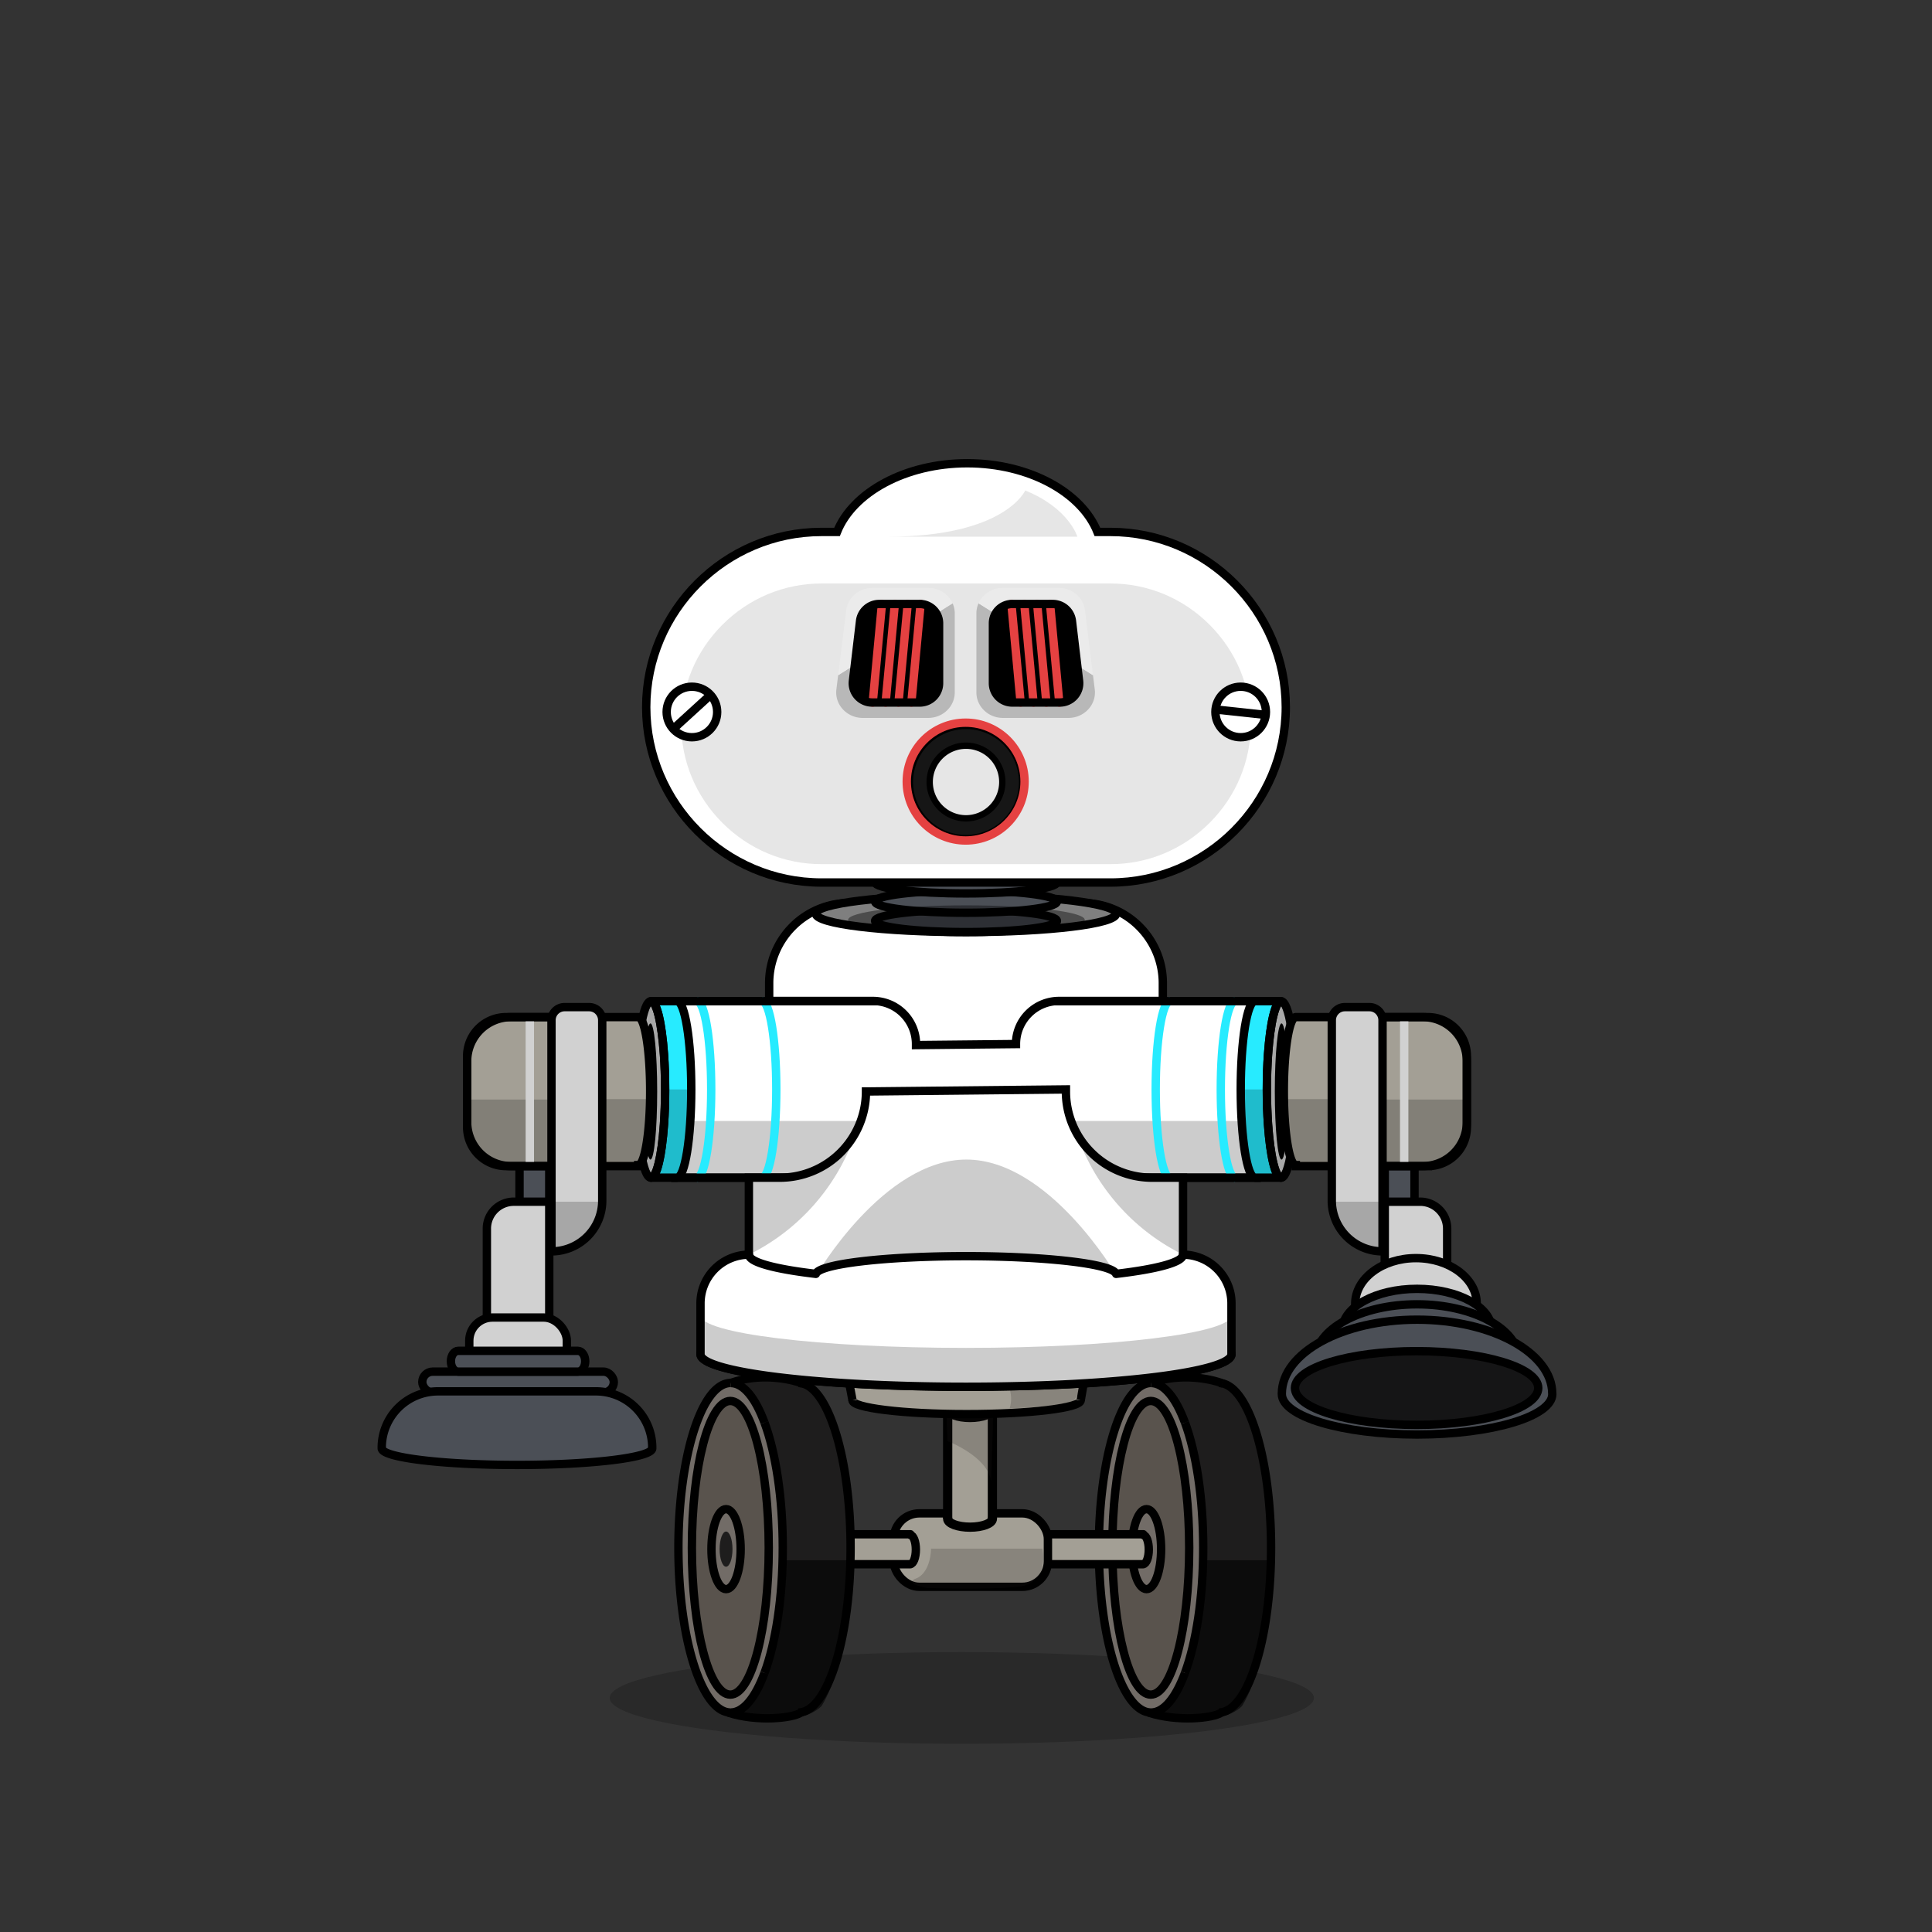
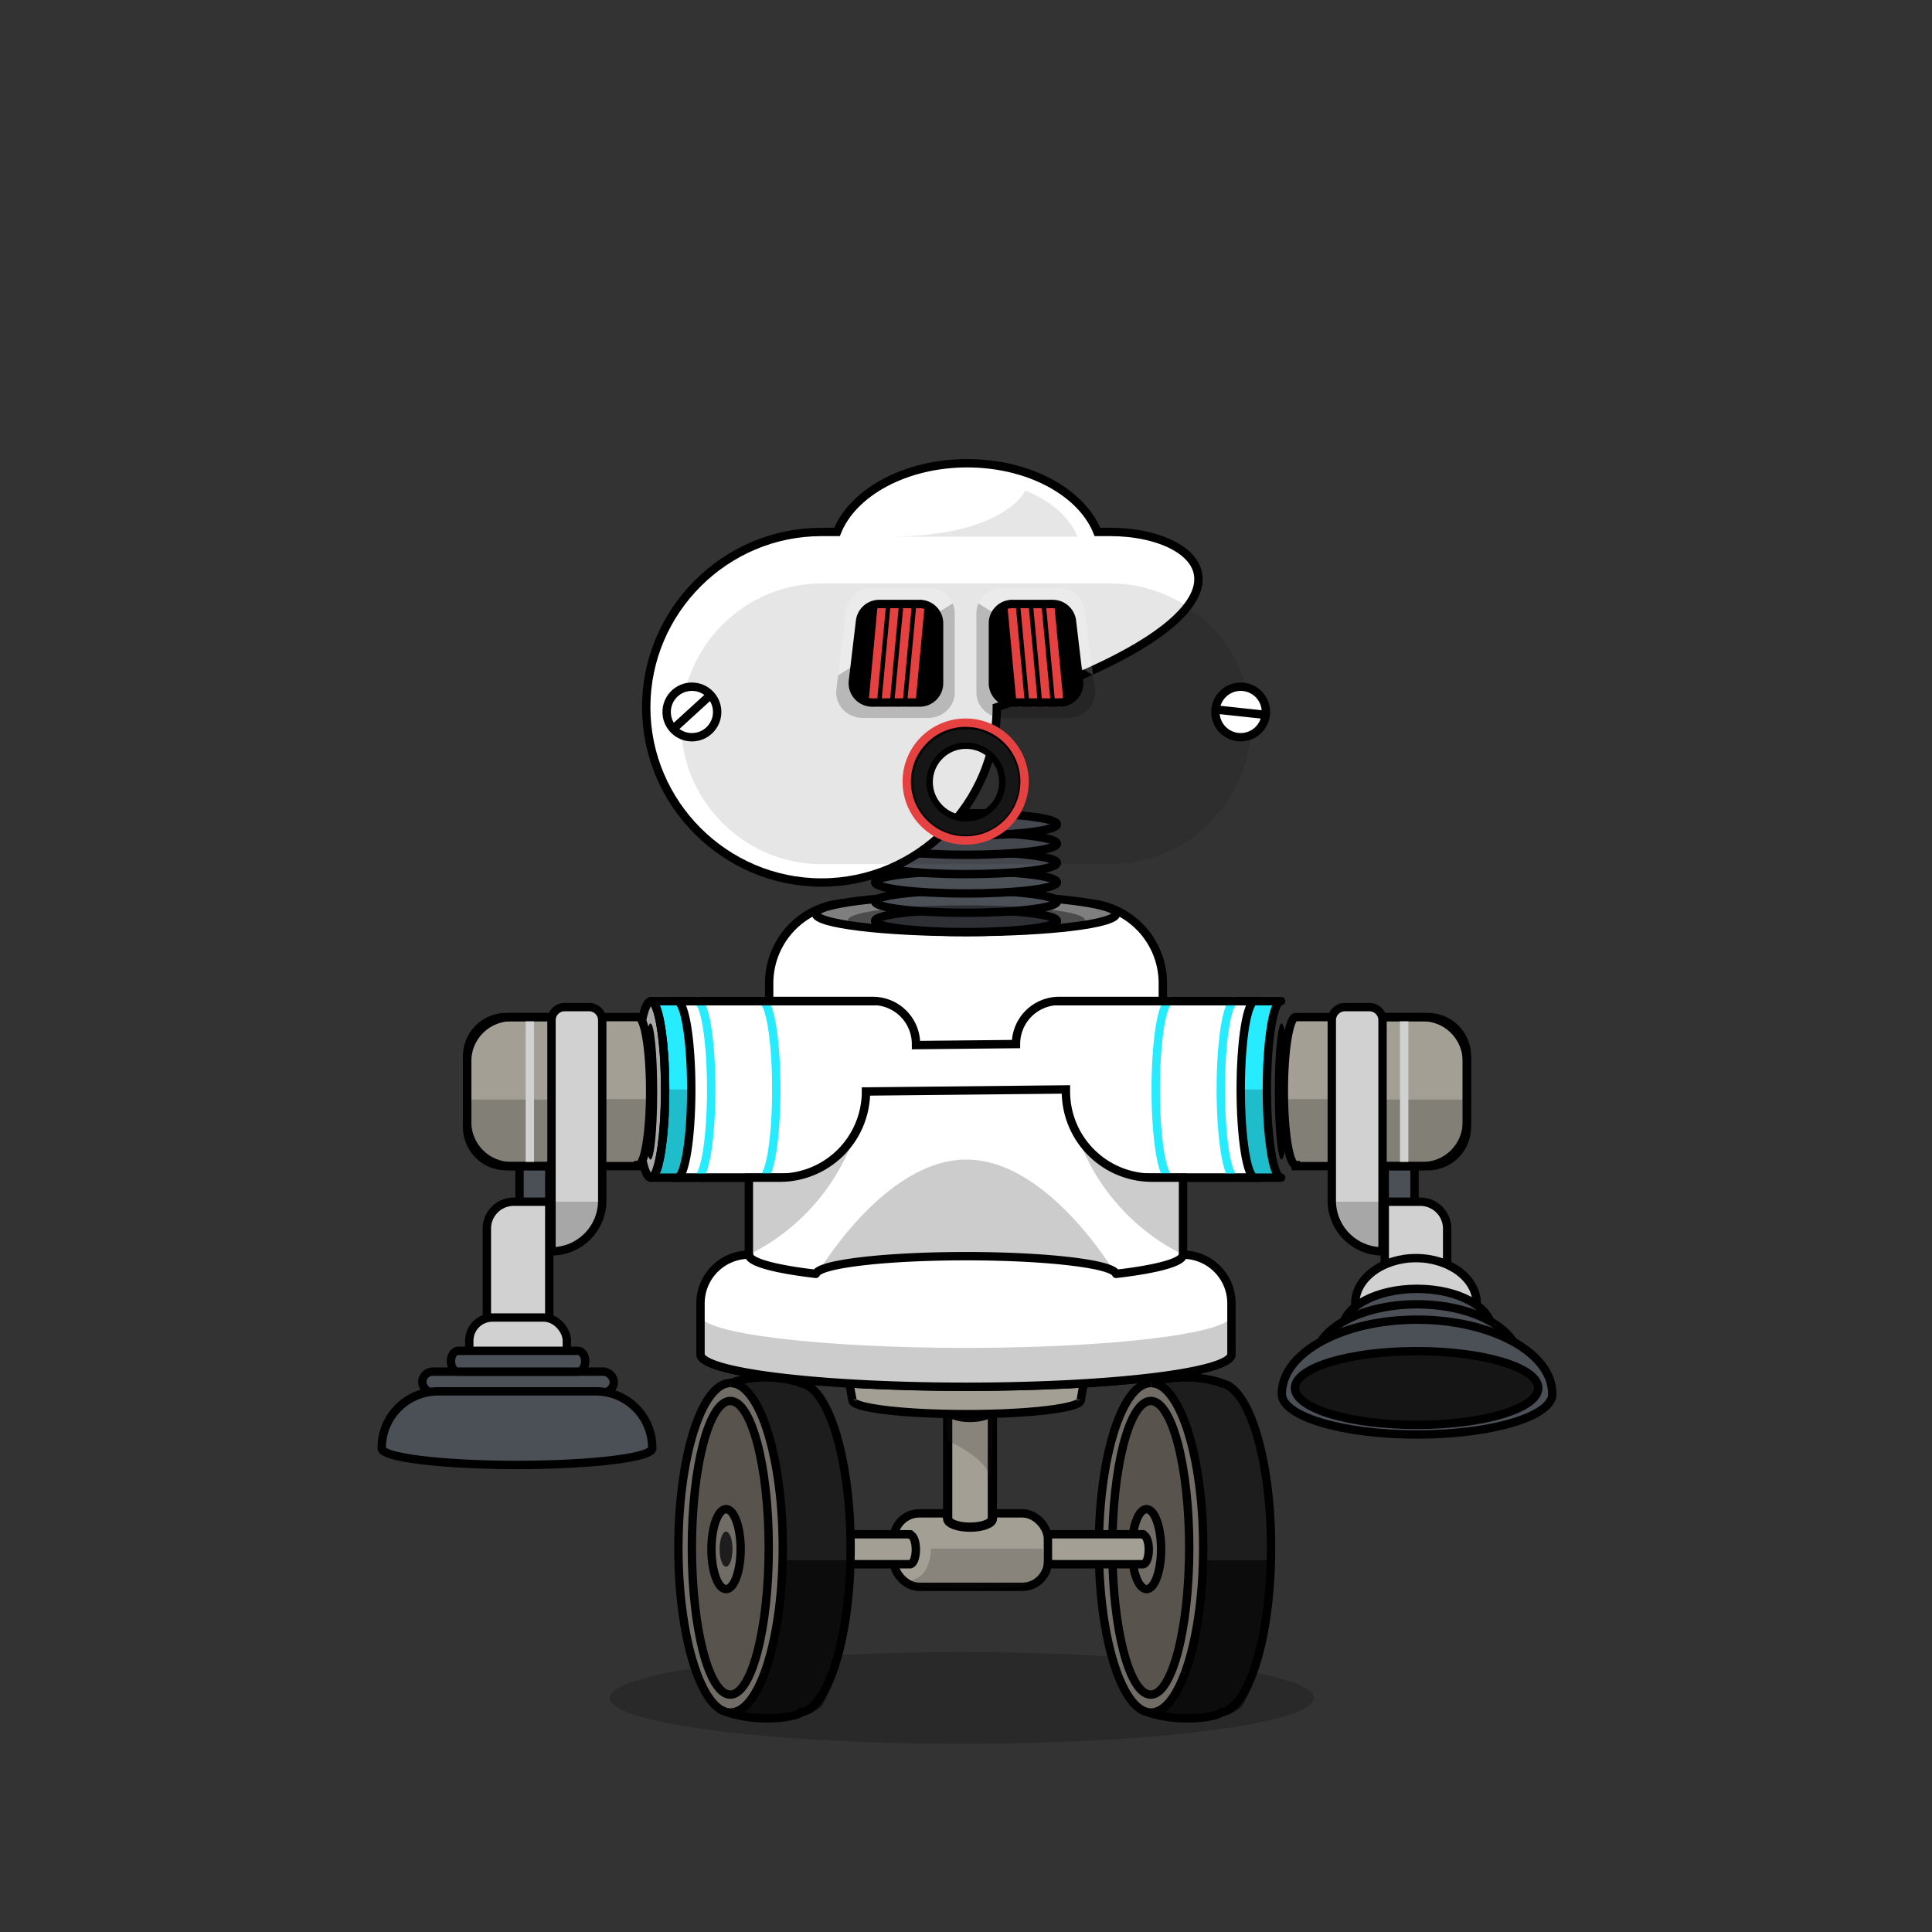
<svg xmlns="http://www.w3.org/2000/svg" viewBox="0 0 3000 3000" width="100%" height="100%" fill="#000">
  <rect x="0" y="0" width="3000" height="3000" fill="#333333" stroke="none" />
  <g id="legs-shadow">
    <ellipse cx="1493.46" cy="2636.57" rx="546.76" ry="71.19" style="opacity: 0.2" />
  </g>
  <g id="Wheels-Large" class="legs">
    <g id="Wheels-Large-Legs">
      <g>
        <g>
          <g>
            <g>
              <g>
                <path d="M1787.36,2147.52c-44.75,0-81,114.54-81,255.83,0,138,34.59,250.44,77.89,255.63a27.25,27.25,0,0,0,3.13.19c20.1,0,38.49-23.14,52.66-61.43,17.35-46.92,28.36-116.59,28.36-194.39s-11-147.48-28.36-194.4C1825.85,2170.66,1807.46,2147.52,1787.36,2147.52Zm-60.12,255.88c0-125.91,26.72-228,59.68-228s59.68,102.07,59.68,228-26.72,228-59.68,228S1727.24,2529.3,1727.24,2403.4Z" style="fill: #726c67" />
                <path d="M1786.92,2175.42c-33,0-59.68,102.07-59.68,228s26.72,228,59.68,228,59.68-102.07,59.68-228S1819.88,2175.42,1786.92,2175.42Zm-29.29,230.07c0-34.3,10.15-62.12,22.68-62.12s22.68,27.82,22.68,62.12-10.16,62.11-22.68,62.11S1757.63,2439.8,1757.63,2405.49Z" style="fill: #59534d" />
                <path d="M1780.31,2343.37c-12.53,0-22.68,27.82-22.68,62.12s10.15,62.11,22.68,62.11,22.68-27.8,22.68-62.11S1792.83,2343.37,1780.31,2343.37Z" style="fill: #726c67" />
                <path d="M1898.13,2148.11c-19.19-7.46-65.6-16.46-110.77-.59,20.1,0,38.49,23.14,52.66,61.43,17.35,46.92,28.36,116.59,28.36,194.4s-11,147.47-28.36,194.39c-14.17,38.29-32.56,61.43-52.66,61.43a27.25,27.25,0,0,1-3.13-.19l-.1.49c43.76,14.22,99,8.94,112.73-.3v-.33c42.8-6.85,76.84-118.62,76.84-255.49C1973.7,2267.83,1940.33,2157,1898.13,2148.11Z" style="fill: #1e1d1d" />
              </g>
              <g>
                <path d="M1898.13,2148.11c42.2,8.84,75.57,119.72,75.57,255.24,0,136.87-34,248.64-76.84,255.49a26.67,26.67,0,0,1-4.18.33" style="fill: none;stroke: #000;stroke-miterlimit: 10;stroke-width: 13px" />
                <path d="M1898.13,2148.11a27.06,27.06,0,0,0-5.45-.59" style="fill: none;stroke: #000;stroke-miterlimit: 10;stroke-width: 13px" />
                <path d="M1787.36,2659.17c20.1,0,38.49-23.14,52.66-61.43" style="fill: none;stroke: #000;stroke-miterlimit: 10;stroke-width: 13px" />
                <path d="M1787.36,2659.17a27.25,27.25,0,0,1-3.13-.19c-43.3-5.19-77.89-117.65-77.89-255.63,0-141.29,36.27-255.83,81-255.83" style="fill: none;stroke: #000;stroke-miterlimit: 10;stroke-width: 13px" />
                <path d="M1840,2209c-14.17-38.29-32.56-61.43-52.66-61.43" style="fill: none;stroke: #000;stroke-miterlimit: 10;stroke-width: 13px" />
                <path d="M1840,2597.74c17.35-46.92,28.36-116.59,28.36-194.39s-11-147.48-28.36-194.4" style="fill: none;stroke: #000;stroke-miterlimit: 10;stroke-width: 13px" />
                <path d="M1898.13,2148.11c-19.19-7.46-65.6-16.46-110.77-.59" style="fill: none;stroke: #000;stroke-miterlimit: 10;stroke-width: 13px" />
                <path d="M1898.13,2148.11c.49.19,1,.38,1.43.57" style="fill: none;stroke: #000;stroke-miterlimit: 10;stroke-width: 13px" />
                <path d="M1783.17,2659.17q.48.16,1,.3c43.76,14.22,99,8.94,112.73-.3" style="fill: none;stroke: #000;stroke-miterlimit: 10;stroke-width: 13px" />
                <path d="M1780.31,2343.37c12.52,0,22.68,27.82,22.68,62.12s-10.16,62.11-22.68,62.11-22.68-27.8-22.68-62.11S1767.78,2343.37,1780.31,2343.37Z" style="fill: none;stroke: #000;stroke-miterlimit: 10;stroke-width: 13px" />
                <path d="M1846.6,2403.4c0,125.9-26.72,228-59.68,228s-59.68-102.07-59.68-228,26.72-228,59.68-228S1846.6,2277.49,1846.6,2403.4Z" style="fill: none;stroke: #000;stroke-miterlimit: 10;stroke-width: 13px" />
              </g>
            </g>
            <path d="M1775.34,2382.39H1592.23v46.51h183.11v-.14c4.73-.51,8.5-10.42,8.5-22.61s-3.77-22.09-8.5-22.6Z" style="fill: #a39f95;stroke: #000;stroke-linecap: round;stroke-linejoin: round;stroke-width: 13px" />
          </g>
          <path d="M1976.42,2422.7H1869.34s-7.9,208.68-69.11,239.22c0,0,92.8,22.9,128.35-12.73C1928.58,2649.19,1976.42,2577.94,1976.42,2422.7Z" style="opacity: 0.6" />
        </g>
        <rect x="1387.78" y="2349.92" width="239.43" height="114.07" rx="39.83" style="fill: #a39f95;stroke: #000;stroke-linecap: round;stroke-linejoin: round;stroke-width: 13px" />
        <g>
          <g>
            <path d="M1413.66,2382.39H1230.54v46.51h183.12v-.14c4.73-.51,8.5-10.42,8.5-22.61s-3.77-22.09-8.5-22.6Z" style="fill: #a39f95;stroke: #000;stroke-linecap: round;stroke-linejoin: round;stroke-width: 13px" />
            <g>
              <g>
                <path d="M1134.46,2147.52c-44.75,0-81,114.54-81,255.83,0,138,34.59,250.44,77.89,255.63a27.25,27.25,0,0,0,3.13.19c20.1,0,38.5-23.14,52.66-61.43,17.35-46.92,28.36-116.59,28.36-194.39s-11-147.48-28.36-194.4C1173,2170.66,1154.56,2147.52,1134.46,2147.52Zm-60.12,255.88c0-125.91,26.72-228,59.68-228s59.68,102.07,59.68,228-26.72,228-59.68,228S1074.34,2529.3,1074.34,2403.4Z" style="fill: #726c67" />
                <path d="M1134,2175.42c-33,0-59.68,102.07-59.68,228s26.72,228,59.68,228,59.68-102.07,59.68-228S1167,2175.42,1134,2175.42Zm-29.29,230.07c0-34.3,10.15-62.12,22.68-62.12s22.68,27.82,22.68,62.12-10.15,62.11-22.68,62.11S1104.73,2439.8,1104.73,2405.49Z" style="fill: #59534d" />
                <path d="M1127.41,2343.37c-12.53,0-22.68,27.82-22.68,62.12s10.15,62.11,22.68,62.11,22.68-27.8,22.68-62.11S1139.94,2343.37,1127.41,2343.37Z" style="fill: #726c67" />
                <path d="M1245.23,2148.11c-19.19-7.46-65.6-16.46-110.77-.59,20.1,0,38.5,23.14,52.66,61.43,17.35,46.92,28.36,116.59,28.36,194.4s-11,147.47-28.36,194.39c-14.16,38.29-32.56,61.43-52.66,61.43a27.25,27.25,0,0,1-3.13-.19l-.1.49c43.76,14.22,99,8.94,112.73-.3v-.33c42.8-6.85,76.84-118.62,76.84-255.49C1320.8,2267.83,1287.43,2157,1245.23,2148.11Z" style="fill: #1e1d1d" />
              </g>
              <g>
                <path d="M1245.23,2148.11c42.2,8.84,75.57,119.72,75.57,255.24,0,136.87-34,248.64-76.84,255.49a26.67,26.67,0,0,1-4.18.33" style="fill: none;stroke: #000;stroke-miterlimit: 10;stroke-width: 13px" />
                <path d="M1245.23,2148.11a27,27,0,0,0-5.45-.59" style="fill: none;stroke: #000;stroke-miterlimit: 10;stroke-width: 13px" />
                <path d="M1134.46,2659.17c20.1,0,38.5-23.14,52.66-61.43" style="fill: none;stroke: #000;stroke-miterlimit: 10;stroke-width: 13px" />
                <path d="M1134.46,2659.17a27.25,27.25,0,0,1-3.13-.19c-43.3-5.19-77.89-117.65-77.89-255.63,0-141.29,36.27-255.83,81-255.83" style="fill: none;stroke: #000;stroke-miterlimit: 10;stroke-width: 13px" />
                <path d="M1187.12,2209c-14.16-38.29-32.56-61.43-52.66-61.43" style="fill: none;stroke: #000;stroke-miterlimit: 10;stroke-width: 13px" />
                <path d="M1187.12,2597.74c17.35-46.92,28.36-116.59,28.36-194.39s-11-147.48-28.36-194.4" style="fill: none;stroke: #000;stroke-miterlimit: 10;stroke-width: 13px" />
                <path d="M1245.23,2148.11c-19.19-7.46-65.6-16.46-110.77-.59" style="fill: none;stroke: #000;stroke-miterlimit: 10;stroke-width: 13px" />
                <path d="M1245.23,2148.11c.49.19,1,.38,1.43.57" style="fill: none;stroke: #000;stroke-miterlimit: 10;stroke-width: 13px" />
                <path d="M1130.27,2659.17q.48.16,1,.3c43.76,14.22,99,8.94,112.73-.3" style="fill: none;stroke: #000;stroke-miterlimit: 10;stroke-width: 13px" />
                <path d="M1127.41,2343.37c12.53,0,22.68,27.82,22.68,62.12s-10.15,62.11-22.68,62.11-22.68-27.8-22.68-62.11S1114.88,2343.37,1127.41,2343.37Z" style="fill: none;stroke: #000;stroke-miterlimit: 10;stroke-width: 13px" />
                <path d="M1193.7,2403.4c0,125.9-26.72,228-59.68,228s-59.68-102.07-59.68-228,26.72-228,59.68-228S1193.7,2277.49,1193.7,2403.4Z" style="fill: none;stroke: #000;stroke-miterlimit: 10;stroke-width: 13px" />
              </g>
            </g>
          </g>
          <path d="M1323.52,2422.7H1216.44s-7.9,208.68-69.11,239.22c0,0,92.81,22.9,128.35-12.73C1275.68,2649.19,1323.52,2577.94,1323.52,2422.7Z" style="opacity: 0.6" />
        </g>
        <path d="M1127.41,2378.16c-5.51,0-10,12.23-10,27.33s4.47,27.32,10,27.32,10-12.23,10-27.32S1132.92,2378.16,1127.41,2378.16Z" style="fill: #1e1d1d" />
      </g>
      <g>
        <g>
          <path d="M1541,2188v170.31c0,7.23-15.55,13.1-34.73,13.1s-34.73-5.87-34.73-13.1V2188c0,7.22,15.55,13.1,34.73,13.1S1541,2195.19,1541,2188Z" style="fill: #a39f95" />
          <ellipse cx="1506.26" cy="2187.97" rx="34.73" ry="13.1" style="fill: #c9c5bc" />
        </g>
        <g>
          <path d="M1541,2358.28c0,7.23-15.55,13.1-34.73,13.1s-34.73-5.87-34.73-13.1" style="fill: none;stroke: #000;stroke-linecap: round;stroke-linejoin: round;stroke-width: 14.356px" />
          <path d="M1541,2188c0,7.22-15.55,13.1-34.73,13.1s-34.73-5.88-34.73-13.1" style="fill: none;stroke: #000;stroke-linecap: round;stroke-linejoin: round;stroke-width: 14.356px" />
          <path d="M1541,2188c0-7.24-15.55-13.1-34.73-13.1s-34.73,5.86-34.73,13.1" style="fill: none;stroke: #000;stroke-linecap: round;stroke-linejoin: round;stroke-width: 14.356px" />
          <line x1="1471.53" y1="2187.97" x2="1471.53" y2="2358.28" style="fill: none;stroke: #000;stroke-miterlimit: 10;stroke-width: 14.356px" />
          <line x1="1540.99" y1="2187.97" x2="1540.99" y2="2358.28" style="fill: none;stroke: #000;stroke-miterlimit: 10;stroke-width: 14.356px" />
        </g>
      </g>
      <path d="M1469.55,2193.69l1.69,44s62.68,23.71,67.77,62.68l3.39-110.12Z" style="fill: #1e1d1d;opacity: 0.2" />
      <g>
        <g>
          <path d="M1700,2048.65l-.08.43c-2.87,8.64-91.27,15.57-199.91,15.57s-196.88-6.92-199.9-15.54l-.09-.46c0-8.84,89.54-16,200-16S1700,2039.81,1700,2048.65Z" style="fill: #d1cdc5" />
          <path d="M1699.91,2049.08l-21.77,125.35c0,11.84-79.33,21.43-177.19,21.43s-177.19-9.59-177.19-21.43l-23.66-125.32c3,8.62,91.36,15.54,199.9,15.54S1697,2057.72,1699.91,2049.08Z" style="fill: #a39f95" />
        </g>
        <g>
          <path d="M1700,2048.65a1.26,1.26,0,0,1-.08.43" style="fill: none;stroke: #000;stroke-miterlimit: 10;stroke-width: 13px" />
          <path d="M1699.91,2049.08c-2.87,8.64-91.27,15.57-199.91,15.57s-196.88-6.92-199.9-15.54" style="fill: none;stroke: #000;stroke-miterlimit: 10;stroke-width: 13px" />
          <path d="M1700,2048.65c0-8.84-89.54-16-200-16s-200,7.16-200,16" style="fill: none;stroke: #000;stroke-miterlimit: 10;stroke-width: 13px" />
          <path d="M1300,2048.65a1.25,1.25,0,0,0,.09.46" style="fill: none;stroke: #000;stroke-miterlimit: 10;stroke-width: 13px" />
          <path d="M1678.14,2174.43c0,11.84-79.33,21.43-177.19,21.43s-177.19-9.59-177.19-21.43" style="fill: none;stroke: #000;stroke-miterlimit: 10;stroke-width: 13px" />
          <line x1="1300.01" y1="2048.65" x2="1300.1" y2="2049.11" style="fill: none;stroke: #000;stroke-miterlimit: 10;stroke-width: 13px" />
          <line x1="1323.76" y1="2174.43" x2="1300.1" y2="2049.11" style="fill: none;stroke: #000;stroke-miterlimit: 10;stroke-width: 13px" />
          <line x1="1699.91" y1="2049.08" x2="1678.14" y2="2174.43" style="fill: none;stroke: #000;stroke-miterlimit: 10;stroke-width: 13px" />
          <line x1="1699.99" y1="2048.65" x2="1699.91" y2="2049.08" style="fill: none;stroke: #000;stroke-miterlimit: 10;stroke-width: 13px" />
        </g>
      </g>
      <path d="M1423.81,2450.44s20.33-6.78,22-45.74h172.8s13,54.21-38.4,59.29-141.18,1.7-141.18,1.7S1400.09,2458.91,1423.81,2450.44Z" style="fill: #1e1d1d;opacity: 0.2" />
-       <path d="M1339.1,2054.71s257.51,33.88,228.71,132.14c0,0,76.23-1.69,100-11.86,3.39-6.77,8.47-10.16,15.25-35.57s11.86-83,11.86-83,3.38-8.47-22-5.08S1427.2,2059.79,1339.1,2054.71Z" style="fill: #1e1d1d;opacity: 0.2" />
    </g>
  </g>
  <g id="Stomp-Body" class="body">
    <rect x="1048.6" y="1554.62" width="902.81" height="274.09" style="fill: #fff;stroke: #000;stroke-miterlimit: 10;stroke-width: 13px" />
-     <rect x="1048.6" y="1740.66" width="902.81" height="88.05" style="opacity: 0.2" />
    <path d="M1183.29,1554.62c12.23,0,22.14,61.36,22.14,137.05s-9.91,137-22.14,137" style="fill: none;stroke: #27ebff;stroke-miterlimit: 10;stroke-width: 13px" />
    <path d="M1082.23,1554.62c12.22,0,22.14,61.36,22.14,137.05s-9.92,137-22.14,137" style="fill: none;stroke: #27ebff;stroke-miterlimit: 10;stroke-width: 13px" />
    <path d="M1816.71,1554.62c-12.23,0-22.14,61.36-22.14,137.05s9.91,137,22.14,137" style="fill: none;stroke: #27ebff;stroke-miterlimit: 10;stroke-width: 13px" />
    <path d="M1917.77,1554.62c-12.22,0-22.14,61.36-22.14,137.05s9.92,137,22.14,137" style="fill: none;stroke: #27ebff;stroke-miterlimit: 10;stroke-width: 13px" />
    <rect x="1048.6" y="1554.62" width="902.81" height="274.09" style="fill: none;stroke: #000;stroke-miterlimit: 10;stroke-width: 13px" />
    <path d="M1837,1828.71h-48a133.85,133.85,0,0,1-133.85-133.85v-3.19l-310.46,3.19h0a133.85,133.85,0,0,1-133.85,133.85h-48V2102.8H1837Z" style="fill: #fff;stroke: #000;stroke-miterlimit: 10;stroke-width: 13px" />
    <path d="M1344.77,1694.86h0a133.85,133.85,0,0,1-133.85,133.85h-48v119.51h0a328.41,328.41,0,0,0,175.5-224.5Z" style="opacity: 0.2" />
    <path d="M1655.23,1694.86h0a133.85,133.85,0,0,0,133.85,133.85h48v119.51h0a328.41,328.41,0,0,1-175.5-224.5Z" style="opacity: 0.2" />
    <path d="M1194.36,1554.28h161.09a66.92,66.92,0,0,1,66.92,66.93v1.59l155.24-1.59h0a66.92,66.92,0,0,1,66.92-66.93h161.11V1526.7a124.52,124.52,0,0,0-124.52-124.52H1318.88a124.52,124.52,0,0,0-124.52,124.52Z" style="fill: #fff;stroke: #000;stroke-miterlimit: 10;stroke-width: 13px" />
    <g>
      <path d="M1948.73,1554.62c-12.22,0-22.13,61.36-22.13,137.05s9.91,137,22.13,137h40.6c-9.09,0-16.88-33.87-20.3-82.33-1.18-16.76-1.83-35.26-1.83-54.71s.65-38,1.83-54.72c3.42-48.46,11.21-82.33,20.3-82.33Z" style="fill: #27ebff" />
-       <path d="M1969,1637c-1.18,16.76-1.83,35.26-1.83,54.72s.65,37.95,1.83,54.71c3.42,48.46,11.21,82.33,20.3,82.33,12.22,0,22.13-61.35,22.13-137s-9.91-137.05-22.13-137.05C1980.24,1554.62,1972.45,1588.49,1969,1637Z" style="fill: #a8a8a8;stroke: #000;stroke-linecap: round;stroke-linejoin: round;stroke-width: 13px" />
      <ellipse cx="1989.96" cy="1694.86" rx="10.44" ry="105.69" />
      <path d="M1926.6,1691.67c0,75.69,9.91,137,22.13,137h40.6c-9.09,0-16.88-33.87-20.3-82.33-1.18-16.76-1.83-35.26-1.83-54.71Z" style="opacity: 0.2" />
      <path d="M1948.73,1554.62c-12.22,0-22.13,61.36-22.13,137.05s9.91,137,22.13,137h40.6c-9.09,0-16.88-33.87-20.3-82.33-1.18-16.76-1.83-35.26-1.83-54.71s.65-38,1.83-54.72c3.42-48.46,11.21-82.33,20.3-82.33Z" style="fill: none;stroke: #000;stroke-linecap: round;stroke-linejoin: round;stroke-width: 13px" />
    </g>
    <g>
      <path d="M1051.27,1554.62c12.22,0,22.13,61.36,22.13,137.05s-9.91,137-22.13,137h-40.6c9.09,0,16.88-33.87,20.3-82.33,1.18-16.76,1.83-35.26,1.83-54.71s-.65-38-1.83-54.72c-3.42-48.46-11.21-82.33-20.3-82.33Z" style="fill: #27ebff" />
      <path d="M1031,1637c1.18,16.76,1.83,35.26,1.83,54.72s-.65,37.95-1.83,54.71c-3.42,48.46-11.21,82.33-20.3,82.33-12.22,0-22.13-61.35-22.13-137s9.91-137.05,22.13-137.05C1019.76,1554.62,1027.55,1588.49,1031,1637Z" style="fill: #a8a8a8;stroke: #000;stroke-linecap: round;stroke-linejoin: round;stroke-width: 13px" />
      <ellipse cx="1010.04" cy="1694.86" rx="10.44" ry="105.69" />
      <path d="M1073.4,1691.67c0,75.69-9.91,137-22.13,137h-40.6c9.09,0,16.88-33.87,20.3-82.33,1.18-16.76,1.83-35.26,1.83-54.71Z" style="opacity: 0.2" />
      <path d="M1051.27,1554.62c12.22,0,22.13,61.36,22.13,137.05s-9.91,137-22.13,137h-40.6c9.09,0,16.88-33.87,20.3-82.33,1.18-16.76,1.83-35.26,1.83-54.71s-.65-38-1.83-54.72c-3.42-48.46-11.21-82.33-20.3-82.33Z" style="fill: none;stroke: #000;stroke-linecap: round;stroke-linejoin: round;stroke-width: 13px" />
    </g>
    <ellipse cx="1500" cy="1418.73" rx="233.3" ry="28.6" style="fill: #7f7f7f;stroke: #000;stroke-miterlimit: 10;stroke-width: 13px" />
    <path d="M1733.8,1980.64s-104.45,98.27-233.3,98.27-233.3-98.27-233.3-98.27,104.45-180.09,233.3-180.09S1733.8,1980.64,1733.8,1980.64Z" style="opacity: 0.2" />
    <ellipse cx="1500" cy="2102.8" rx="412.23" ry="50.53" style="fill: #96d6d3;stroke: #000;stroke-miterlimit: 10;stroke-width: 13px" />
    <path d="M1837,1948.23c0,11.73-39.9,22.31-103.92,29.83-4.74-15.28-107.28-27.49-233.11-27.49s-228.37,12.21-233.11,27.49c-64-7.52-103.9-18.1-103.92-29.83a75.59,75.59,0,0,0-75.2,75.59v79c0,27.91,184.56,50.53,412.23,50.53s412.23-22.62,412.23-50.53v-79A75.59,75.59,0,0,0,1837,1948.23Z" style="fill: #fff;stroke: #000;stroke-linecap: round;stroke-linejoin: round;stroke-width: 13px" />
    <path d="M1500,2093c-227.67,0-412.23-22.63-412.23-50.53v60.35c0,27.91,184.56,50.53,412.23,50.53s412.23-22.62,412.23-50.53v-60.35C1912.23,2070.35,1727.67,2093,1500,2093Z" style="opacity: 0.2" />
    <ellipse cx="1500" cy="1430.02" rx="141.21" ry="17.31" style="fill: #4b4f56;stroke: #000;stroke-linecap: round;stroke-linejoin: round;stroke-width: 13px" />
    <ellipse cx="1500" cy="1400.02" rx="141.21" ry="17.31" style="fill: #4b4f56;stroke: #000;stroke-linecap: round;stroke-linejoin: round;stroke-width: 13px" />
    <ellipse cx="1500" cy="1370.02" rx="141.21" ry="17.31" style="fill: #4b4f56;stroke: #000;stroke-linecap: round;stroke-linejoin: round;stroke-width: 13px" />
    <ellipse cx="1500" cy="1340.02" rx="141.21" ry="17.31" style="fill: #4b4f56;stroke: #000;stroke-linecap: round;stroke-linejoin: round;stroke-width: 13px" />
    <ellipse cx="1500" cy="1310.02" rx="141.21" ry="17.31" style="fill: #4b4f56;stroke: #000;stroke-linecap: round;stroke-linejoin: round;stroke-width: 13px" />
    <ellipse cx="1500" cy="1280.02" rx="141.21" ry="17.31" style="fill: #4b4f56;stroke: #000;stroke-linecap: round;stroke-linejoin: round;stroke-width: 13px" />
    <ellipse cx="1500.66" cy="1428.35" rx="183.76" ry="22.52" style="opacity: 0.4" />
  </g>
  <g id="Sucker-Arms" class="arms">
    <g id="SuckerArm2">
      <g>
        <polygon points="2150.25 1912.11 2196.43 1912.11 2196.43 1867.5 2196.43 1788.07 2150.25 1788.07 2150.25 1864.09 2150.25 1912.11" style="fill: #4b4f56;stroke: #000;stroke-linecap: round;stroke-linejoin: round;stroke-width: 13px" />
        <path d="M2217.32,1579.37H2012.13c-10.25,0-18.56,51.43-18.56,114.87s8.31,114.88,18.56,114.88v1.62h205.19a60.42,60.42,0,0,0,60.42-60.42V1639.79A60.42,60.42,0,0,0,2217.32,1579.37Z" style="fill: #a39f95;stroke: #000;stroke-miterlimit: 10;stroke-width: 13px" />
        <path d="M2214,1707.4h63.74a0,0,0,0,1,0,0v103.34a0,0,0,0,1,0,0H2145.47a0,0,0,0,1,0,0v-34.81A68.52,68.52,0,0,1,2214,1707.4Z" transform="translate(4423.21 3518.14) rotate(-180)" style="opacity: 0.2" />
        <line x1="2180.42" y1="1809.93" x2="2180.42" y2="1580.18" style="fill: none;stroke: #d1d1d1;stroke-miterlimit: 10;stroke-width: 13px" />
        <path d="M2214,1579.37h63.74a0,0,0,0,1,0,0v231.37a0,0,0,0,1,0,0H2214a68.52,68.52,0,0,1-68.52-68.52v-94.33a68.52,68.52,0,0,1,68.52-68.52Z" transform="translate(4423.21 3390.11) rotate(-180)" style="fill: none;stroke: #000;stroke-miterlimit: 10;stroke-width: 13px" />
        <path d="M2146.79,1943.12h0V1584.17a20.31,20.31,0,0,0-20.31-20.31h-38.17a20.31,20.31,0,0,0-20.31,20.31v280.16A78.78,78.78,0,0,0,2146.79,1943.12Z" style="fill: #d1d1d1;stroke: #000;stroke-miterlimit: 10;stroke-width: 13px" />
        <path d="M2145.09,1943.12h1.7V1866H2068A77.08,77.08,0,0,0,2145.09,1943.12Z" style="opacity: 0.2" />
        <path d="M2150.25,2050.63h96.89V1907.81a41.78,41.78,0,0,0-41.78-41.78h-55.11Z" style="fill: #d1d1d1;stroke: #000;stroke-miterlimit: 10;stroke-width: 13px" />
        <ellipse cx="2198.71" cy="2024.37" rx="94.35" ry="70.76" style="fill: #d1d1d1;stroke: #000;stroke-miterlimit: 10;stroke-width: 13px" />
      </g>
      <path d="M2063.93,1706.72h-66.15s-8.08,103.35,24.1,105l43.27-1.69Z" style="opacity: 0.2" />
      <g>
        <path d="M2316.43,2064.63h0c-.22-35-52.09-63.33-116-63.33s-115.83,28.33-116,63.33h0c0,.15,0,.31,0,.47,0,19.2,51.95,34.76,116,34.76s116-15.56,116-34.76C2316.45,2064.94,2316.44,2064.78,2316.43,2064.63Z" style="fill: #4b4f56;stroke: #000;stroke-linecap: round;stroke-linejoin: round;stroke-width: 13px" />
        <path d="M2358.78,2111.78h0c-.3-47.77-71.1-86.44-158.39-86.44s-158.1,38.67-158.4,86.44h0c0,.21,0,.42,0,.64,0,26.2,70.91,47.45,158.4,47.45s158.4-21.25,158.4-47.45C2358.81,2112.2,2358.79,2112,2358.78,2111.78Z" style="fill: #4b4f56;stroke: #000;stroke-linecap: round;stroke-linejoin: round;stroke-width: 13px" />
        <path d="M2410.32,2163.76h0c-.4-63.31-94.24-114.57-209.94-114.57s-209.55,51.26-209.95,114.57h0c0,.28,0,.56,0,.85,0,34.73,94,62.89,210,62.89s210-28.16,210-62.89C2410.36,2164.32,2410.33,2164,2410.32,2163.76Z" style="fill: #4b4f56;stroke: #000;stroke-linecap: round;stroke-linejoin: round;stroke-width: 13px" />
        <ellipse cx="2199.71" cy="2155.31" rx="188.89" ry="57.25" style="fill: #151516;stroke: #000;stroke-linecap: round;stroke-linejoin: round;stroke-width: 13px" />
      </g>
    </g>
    <g id="SuckerArm1">
      <g>
        <polygon points="852.89 1912.11 806.71 1912.11 806.71 1867.5 806.71 1788.07 852.89 1788.07 852.89 1864.09 852.89 1912.11" style="fill: #4b4f56;stroke: #000;stroke-linecap: round;stroke-linejoin: round;stroke-width: 13px" />
        <path d="M785.82,1579.37H991c10.25,0,18.56,51.43,18.56,114.87s-8.31,114.88-18.56,114.88v1.62H785.82a60.42,60.42,0,0,1-60.42-60.42V1639.79A60.42,60.42,0,0,1,785.82,1579.37Z" style="fill: #a39f95;stroke: #000;stroke-miterlimit: 10;stroke-width: 13px" />
        <path d="M725.4,1707.4H857.67a0,0,0,0,1,0,0v103.34a0,0,0,0,1,0,0H793.92a68.52,68.52,0,0,1-68.52-68.52V1707.4A0,0,0,0,1,725.4,1707.4Z" style="opacity: 0.2" />
        <line x1="822.72" y1="1809.93" x2="822.72" y2="1580.18" style="fill: none;stroke: #d1d1d1;stroke-miterlimit: 10;stroke-width: 13px" />
        <path d="M793.92,1579.37h63.74a0,0,0,0,1,0,0v231.37a0,0,0,0,1,0,0H793.92a68.52,68.52,0,0,1-68.52-68.52v-94.33A68.52,68.52,0,0,1,793.92,1579.37Z" style="fill: none;stroke: #000;stroke-miterlimit: 10;stroke-width: 13px" />
        <path d="M856.35,1943.12h0V1584.17a20.31,20.31,0,0,1,20.31-20.31h38.17a20.31,20.31,0,0,1,20.31,20.31v280.16A78.78,78.78,0,0,1,856.35,1943.12Z" style="fill: #d1d1d1;stroke: #000;stroke-miterlimit: 10;stroke-width: 13px" />
        <path d="M858.05,1943.12h-1.7V1866h78.79A77.08,77.08,0,0,1,858.05,1943.12Z" style="opacity: 0.2" />
        <path d="M852.89,2162.18H756V1907.81A41.78,41.78,0,0,1,797.78,1866h55.11Z" style="fill: #d1d1d1;stroke: #000;stroke-miterlimit: 10;stroke-width: 13px" />
        <rect x="728.69" y="2045.84" width="151.5" height="116.35" rx="36" style="fill: #d1d1d1;stroke: #000;stroke-miterlimit: 10;stroke-width: 13px" />
        <rect x="655.73" y="2129.88" width="297.41" height="32.3" rx="16.15" style="fill: #4b4f56;stroke: #000;stroke-linecap: round;stroke-linejoin: round;stroke-width: 13px" />
        <path d="M897.39,2129.88H711.49c-6.26,0-11.33-7.23-11.33-16.15h0c0-8.92,5.07-16.15,11.33-16.15h185.9c6.26,0,11.33,7.23,11.33,16.15h0C908.72,2122.65,903.65,2129.88,897.39,2129.88Z" style="fill: #4b4f56;stroke: #000;stroke-linecap: round;stroke-linejoin: round;stroke-width: 13px" />
        <path d="M925.33,2160.49H680.16a87.39,87.39,0,0,0-87.39,87.39H593a3.52,3.52,0,0,0-.21,1.13c0,14.22,94,25.74,210,25.74s210-11.52,210-25.74a3.52,3.52,0,0,0-.21-1.13h.21A87.4,87.4,0,0,0,925.33,2160.49Z" style="fill: #4b4f56;stroke: #000;stroke-linecap: round;stroke-linejoin: round;stroke-width: 13px" />
        <path d="M939.21,1706.72h66.15s8.08,103.35-24.1,105L938,1810.07Z" style="opacity: 0.2" />
      </g>
    </g>
  </g>
  <g id="Cloud-Bot-Head" class="head">
-     <path d="M1724.37,826h-20.3c-24.4-61.3-106-106.67-202.18-106.67h0c-96.19,0-177.78,45.37-202.18,106.67h-24.07c-149.71,0-272.2,122.48-272.2,272.19h0c0,149.71,122.49,272.19,272.2,272.19h448.74c149.71,0,272.2-122.48,272.2-272.19h0C1996.57,948.48,1874.08,826,1724.37,826Z" style="fill: #fff;stroke: #000;stroke-miterlimit: 10;stroke-width: 13px" />
+     <path d="M1724.37,826h-20.3c-24.4-61.3-106-106.67-202.18-106.67h0c-96.19,0-177.78,45.37-202.18,106.67h-24.07c-149.71,0-272.2,122.48-272.2,272.19h0c0,149.71,122.49,272.19,272.2,272.19c149.71,0,272.2-122.48,272.2-272.19h0C1996.57,948.48,1874.08,826,1724.37,826Z" style="fill: #fff;stroke: #000;stroke-miterlimit: 10;stroke-width: 13px" />
    <g>
      <path d="M1275.63,1341.85c-57.91,0-112.55-22.75-153.86-64.06s-64.06-96-64.06-153.85,22.75-112.55,64.06-153.86,96-64.05,153.86-64.05h448.74c57.91,0,112.55,22.75,153.86,64.05s64.06,95.95,64.06,153.86-22.75,112.54-64.06,153.85-96,64.06-153.86,64.06Z" style="opacity: 0.1" />
      <path d="M1592,761.63s-31.26,71.72-213.34,71.72h294.26S1660.05,789.22,1592,761.63Z" style="opacity: 0.1" />
    </g>
    <g>
      <circle cx="1074.4" cy="1105.55" r="39.23" style="fill: #fff;stroke: #000;stroke-miterlimit: 10;stroke-width: 13px" />
      <line x1="1047.42" y1="1130.07" x2="1103.82" y2="1078.57" style="fill: none;stroke: #000;stroke-miterlimit: 10;stroke-width: 13px" />
    </g>
    <g>
      <circle cx="1926.5" cy="1105.55" r="39.23" style="fill: #fff;stroke: #000;stroke-miterlimit: 10;stroke-width: 13px" />
      <line x1="1888.91" y1="1101.87" x2="1968.61" y2="1110.45" style="fill: none;stroke: #000;stroke-miterlimit: 10;stroke-width: 13px" />
    </g>
  </g>
  <g id="Doogie" class="face">
    <g style="opacity: 0.2">
      <g>
        <path d="M1482.54,952.42v122.76c0,21.87-18.46,39.61-41.24,39.61H1339.67c-24.7,0-43.85-20.73-40.93-44.3l2.73-22,177.72-111.67A38.09,38.09,0,0,1,1482.54,952.42Z" />
        <path d="M1479.19,936.78l-177.72,111.67L1314,947.73c2.47-19.92,20.06-34.93,40.94-34.93h86.41C1458.3,912.8,1472.89,922.67,1479.19,936.78Z" style="fill: #fff" />
      </g>
    </g>
    <g style="opacity: 0.2">
      <g>
        <path d="M1516.14,952.42v122.76c0,21.87,18.45,39.61,41.23,39.61H1659c24.71,0,43.86-20.73,40.94-44.3l-2.74-22L1519.48,936.78A38.08,38.08,0,0,0,1516.14,952.42Z" />
        <path d="M1519.48,936.78l177.72,111.67-12.48-100.72c-2.47-19.92-20-34.93-40.94-34.93h-86.41A41.29,41.29,0,0,0,1519.48,936.78Z" style="fill: #fff" />
      </g>
    </g>
    <g>
      <path d="M1428.22,1090.87h-74a30,30,0,0,1-29.79-33.55l11.07-93a30,30,0,0,1,29.79-26.45h62.89a30,30,0,0,1,30,30v93A30,30,0,0,1,1428.22,1090.87Z" />
      <line x1="1369.48" y1="937.89" x2="1355.18" y2="1090.87" style="fill: none;stroke: #e54141;stroke-linecap: round;stroke-linejoin: round;stroke-width: 13px" />
      <line x1="1389.48" y1="937.89" x2="1375.18" y2="1090.87" style="fill: none;stroke: #e54141;stroke-linecap: round;stroke-linejoin: round;stroke-width: 13px" />
      <line x1="1409.48" y1="937.89" x2="1395.18" y2="1090.87" style="fill: none;stroke: #e54141;stroke-linecap: round;stroke-linejoin: round;stroke-width: 13px" />
      <line x1="1429.48" y1="937.89" x2="1415.18" y2="1090.87" style="fill: none;stroke: #e54141;stroke-linecap: round;stroke-linejoin: round;stroke-width: 13px" />
      <path d="M1428.22,1090.87h-74a30,30,0,0,1-29.79-33.55l11.07-93a30,30,0,0,1,29.79-26.45h62.89a30,30,0,0,1,30,30v93A30,30,0,0,1,1428.22,1090.87Z" style="fill: none;stroke: #000;stroke-linecap: round;stroke-linejoin: round;stroke-width: 13px" />
    </g>
    <g>
      <path d="M1571.78,1090.87h74a30,30,0,0,0,29.79-33.55l-11.07-93a30,30,0,0,0-29.79-26.45h-62.89a30,30,0,0,0-30,30v93A30,30,0,0,0,1571.78,1090.87Z" />
      <line x1="1630.52" y1="937.89" x2="1644.82" y2="1090.87" style="fill: none;stroke: #e54141;stroke-linecap: round;stroke-linejoin: round;stroke-width: 13px" />
      <line x1="1610.52" y1="937.89" x2="1624.82" y2="1090.87" style="fill: none;stroke: #e54141;stroke-linecap: round;stroke-linejoin: round;stroke-width: 13px" />
      <line x1="1590.52" y1="937.89" x2="1604.82" y2="1090.87" style="fill: none;stroke: #e54141;stroke-linecap: round;stroke-linejoin: round;stroke-width: 13px" />
      <line x1="1570.52" y1="937.89" x2="1584.82" y2="1090.87" style="fill: none;stroke: #e54141;stroke-linecap: round;stroke-linejoin: round;stroke-width: 13px" />
      <path d="M1571.78,1090.87h74a30,30,0,0,0,29.79-33.55l-11.07-93a30,30,0,0,0-29.79-26.45h-62.89a30,30,0,0,0-30,30v93A30,30,0,0,0,1571.78,1090.87Z" style="fill: none;stroke: #000;stroke-linecap: round;stroke-linejoin: round;stroke-width: 13px" />
    </g>
    <path d="M1500,1127.25a87.06,87.06,0,1,0,87.06,87.06A87.06,87.06,0,0,0,1500,1127.25Zm0,143.43a56.37,56.37,0,1,1,56.37-56.37A56.37,56.37,0,0,1,1500,1270.68Z" style="fill: #161616;stroke: #000;stroke-linecap: round;stroke-linejoin: round;stroke-width: 9.828px" />
    <circle cx="1499.48" cy="1213.65" r="91.48" style="fill: none;stroke: #e54141;stroke-linecap: round;stroke-linejoin: round;stroke-width: 13px" />
  </g>
</svg>